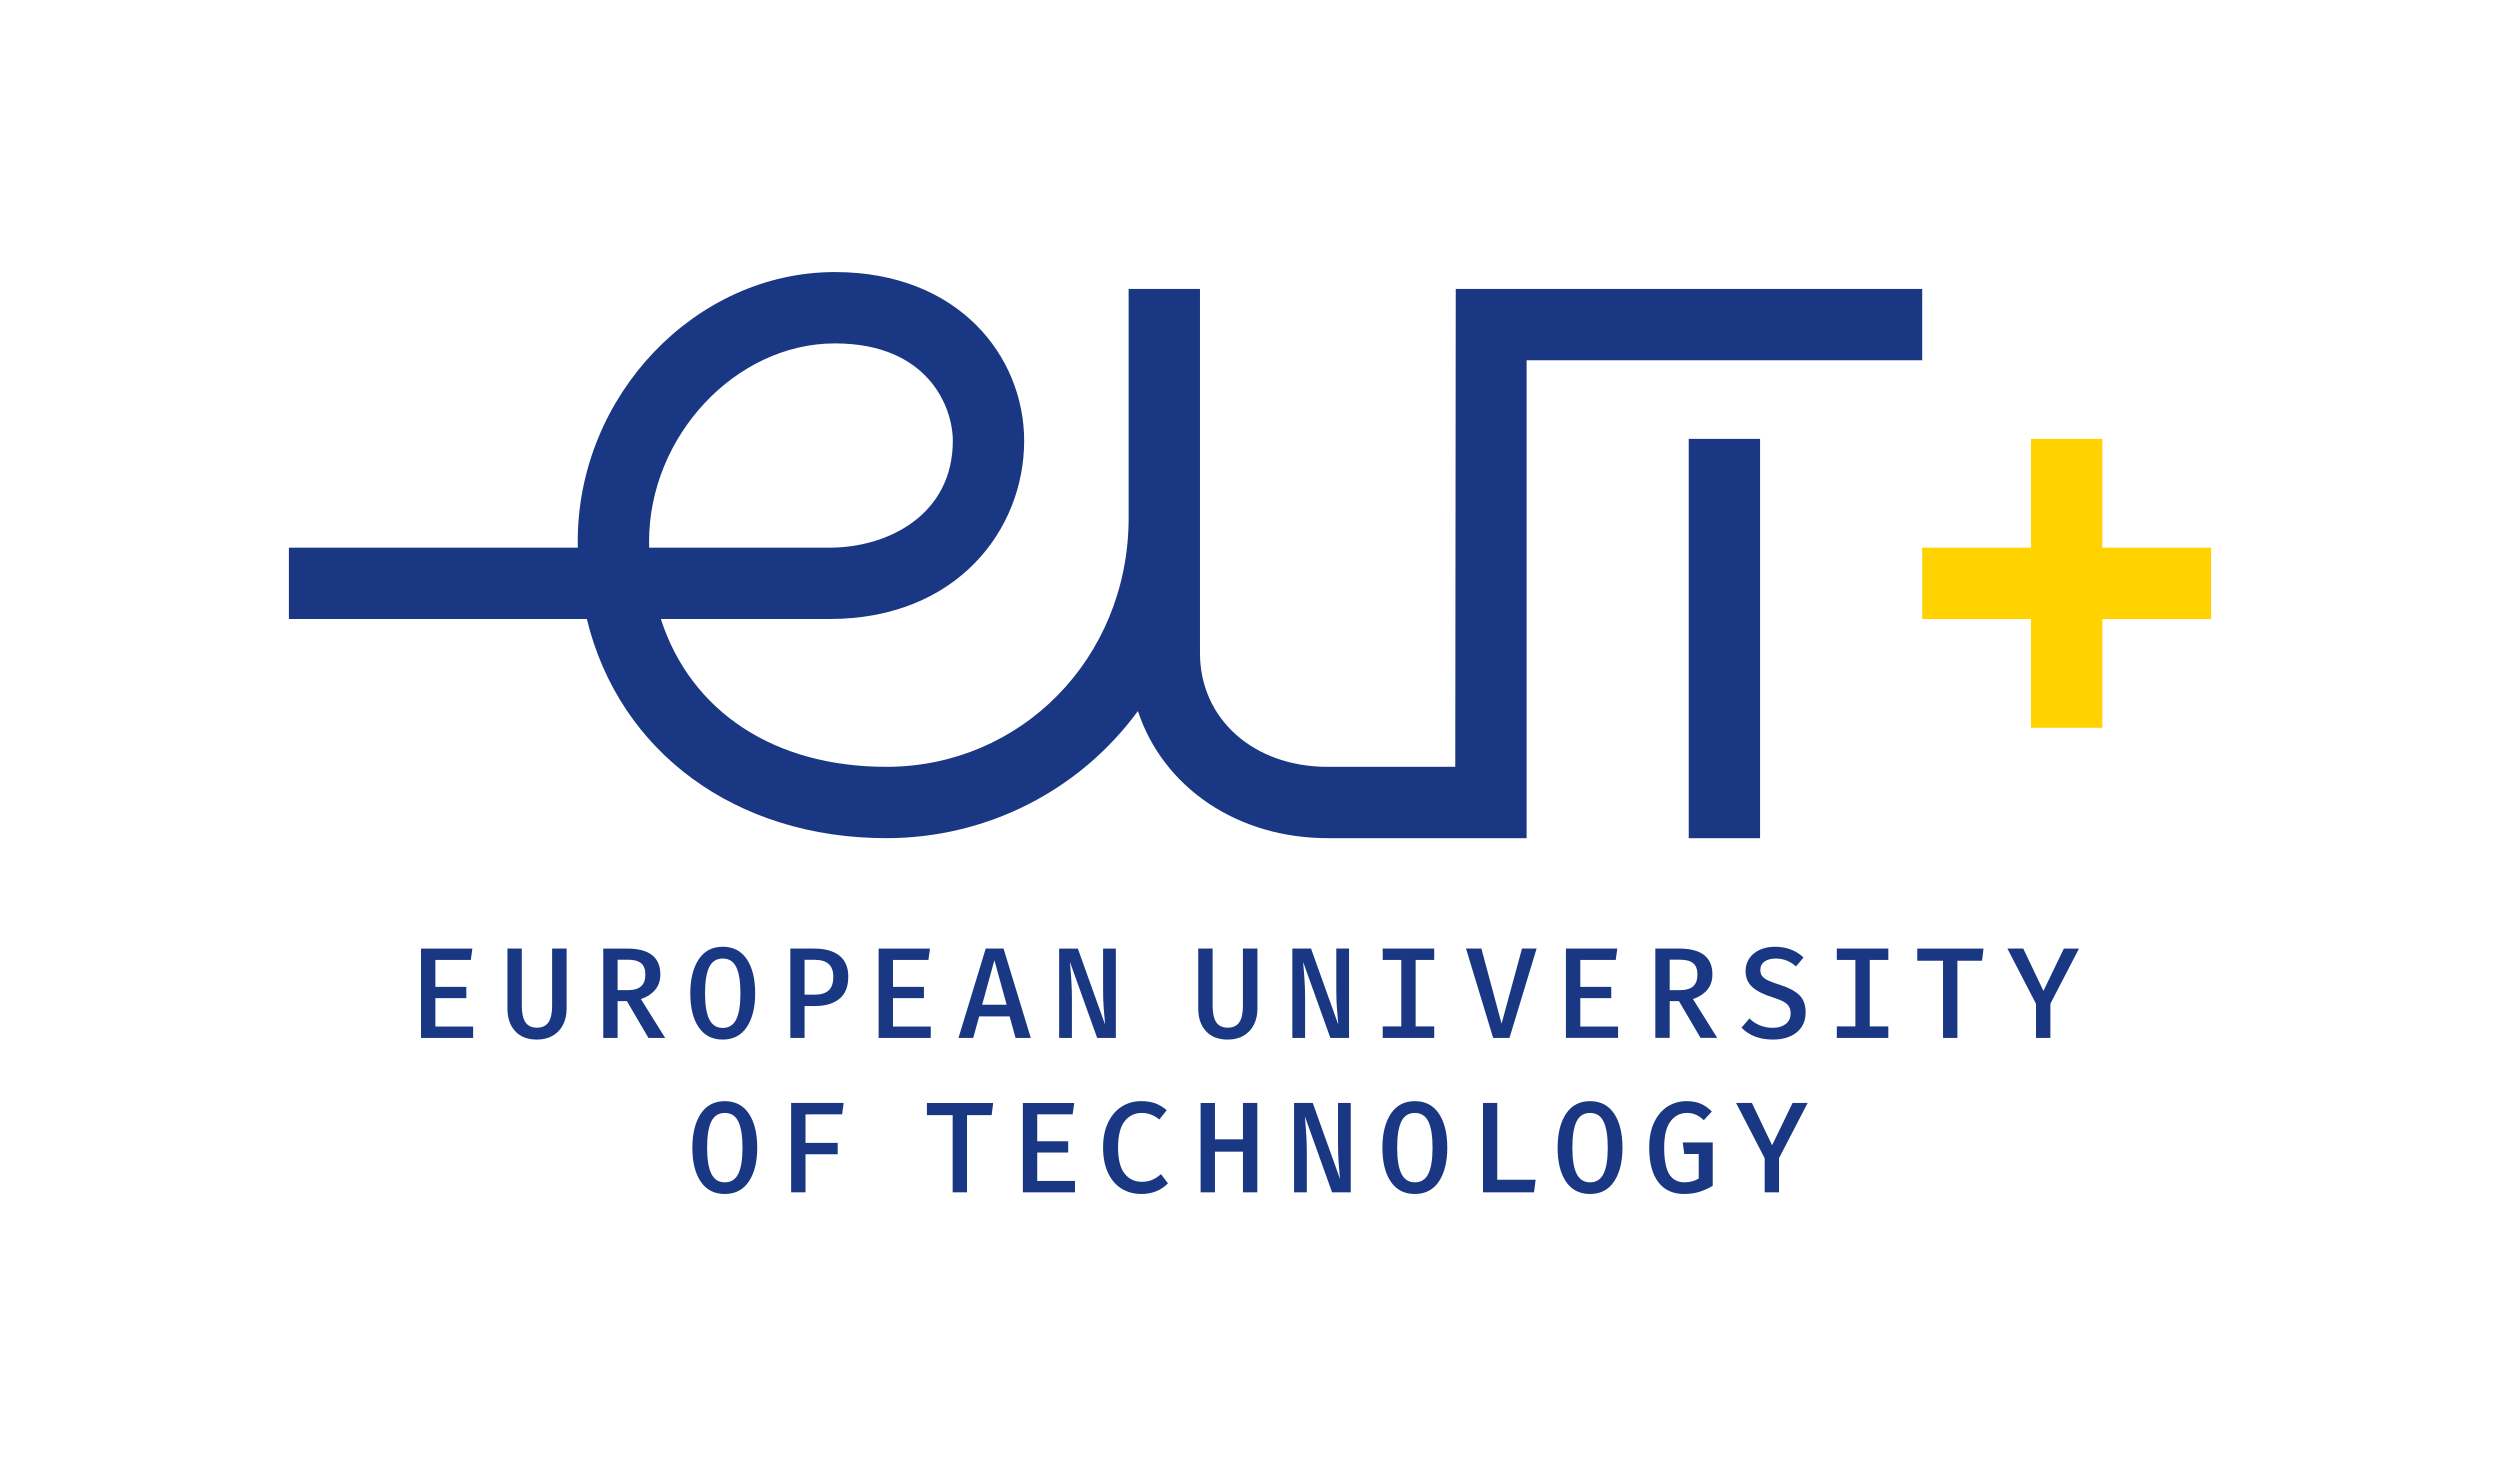
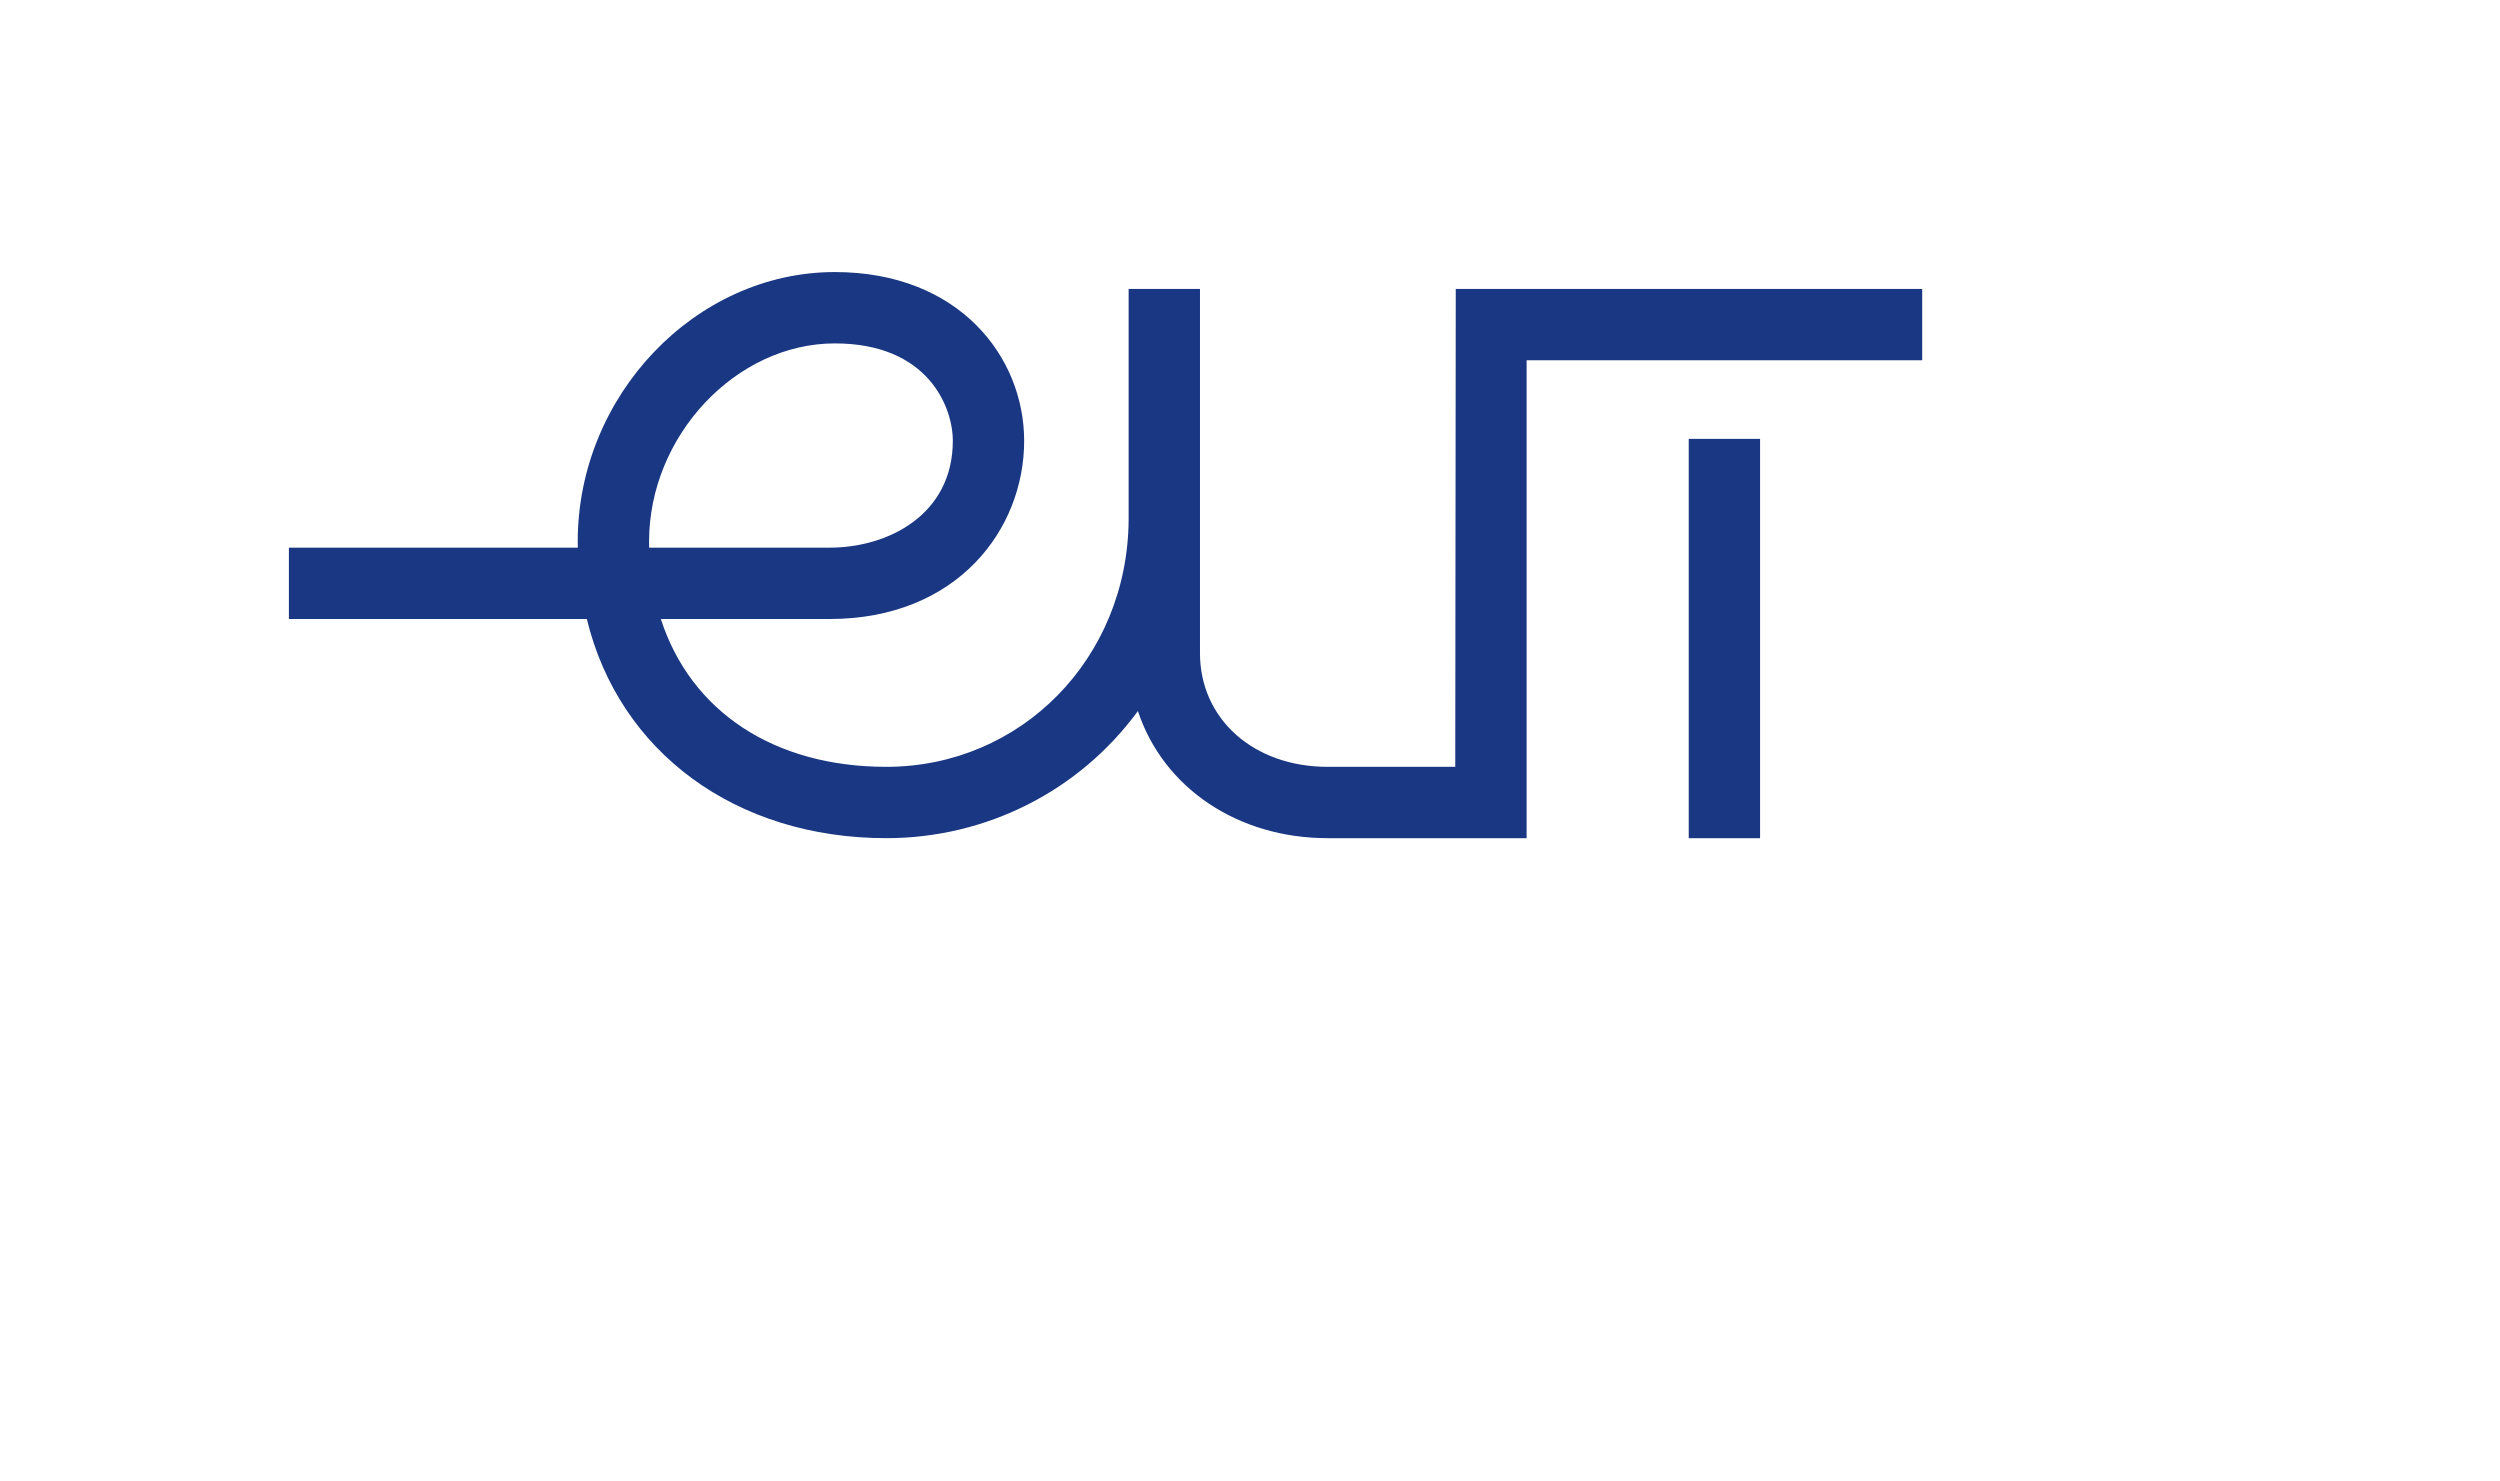
<svg xmlns="http://www.w3.org/2000/svg" version="1.1" id="Calque_1" x="0px" y="0px" width="368.672px" height="218.432px" viewBox="0 0 368.672 218.432" xml:space="preserve">
  <g>
-     <rect fill="none" width="368.672" height="218.432" />
    <g>
-       <path fill="#193782" d="M152.959,169.966h4.564v-1.662h-4.564v-3.971h5.222l0.237-1.68    h-7.578v13.175h7.688v-1.681h-5.568V169.966z M158.072,147.083    c0-1.401-0.099-3.144-0.293-5.232l4.017,11.208h2.758v-13.174h-1.882v5.995    c0,1.019,0.028,1.906,0.082,2.663c0.057,0.758,0.127,1.608,0.211,2.55    l-4.017-11.208h-2.758v13.174h1.882V147.083z M79.176,153.306    c0.912,0,1.698-0.195,2.355-0.582c0.657-0.389,1.158-0.928,1.508-1.614    c0.346-0.687,0.518-1.477,0.518-2.368v-8.858h-2.136v8.438    c0,1.095-0.179,1.907-0.538,2.434c-0.359,0.529-0.928,0.793-1.707,0.793    c-0.767,0-1.33-0.264-1.688-0.793c-0.358-0.527-0.539-1.339-0.539-2.434v-8.438    h-2.118v8.858c0,1.388,0.381,2.496,1.143,3.322    C76.73,152.893,77.799,153.306,79.176,153.306z M197.062,145.879    c0,1.019,0.026,1.906,0.082,2.663c0.056,0.759,0.125,1.608,0.209,2.55    l-4.017-11.208h-2.757v13.174h1.881v-5.976c0-1.399-0.098-3.144-0.292-5.232    l4.017,11.208h2.757v-13.174H197.062V145.879z M203.906,151.359v1.7h7.596v-1.7    h-2.739v-9.794h2.739v-1.681H203.906v1.681h2.738v9.794H203.906z M169.926,173.985    c-0.432,0.196-0.952,0.295-1.559,0.295c-1.06,0-1.906-0.411-2.54-1.231    c-0.633-0.821-0.948-2.097-0.948-3.828c0-1.757,0.322-3.046,0.967-3.867    c0.646-0.821,1.479-1.231,2.502-1.231c0.973,0,1.844,0.324,2.61,0.973l1.097-1.375    c-0.535-0.458-1.097-0.794-1.68-1.013c-0.585-0.215-1.291-0.324-2.119-0.324    c-1.035,0-1.979,0.268-2.828,0.802c-0.854,0.535-1.525,1.317-2.019,2.349    c-0.493,1.03-0.739,2.26-0.739,3.686c0,1.451,0.24,2.692,0.721,3.724    c0.482,1.03,1.146,1.81,1.998,2.337c0.854,0.529,1.82,0.793,2.903,0.793    c1.608,0,2.923-0.521,3.944-1.565l-1.021-1.355    C170.788,173.511,170.358,173.788,169.926,173.985z M69.773,151.378h-5.568v-4.181    h4.564v-1.662h-4.564v-3.971h5.221l0.237-1.679h-7.577v13.174h7.688V151.378z     M136.691,164.447h3.798v11.381h2.118v-11.381h3.634l0.218-1.793h-9.768V164.447z     M137.256,151.378H131.688v-4.181h4.564v-1.662H131.688v-3.971h5.223l0.236-1.679    h-7.576v13.174h7.686V151.378z M238.614,151.379h-5.569v-4.183h4.565v-1.661h-4.565    v-3.971h5.223l0.236-1.681h-7.578v13.174h7.688V151.379z M106.58,153.306    c1.546,0,2.73-0.617,3.553-1.852c0.82-1.234,1.232-2.896,1.232-4.984    c0-2.112-0.412-3.782-1.232-5.012c-0.822-1.228-2.007-1.842-3.553-1.842    c-1.545,0-2.729,0.625-3.551,1.872c-0.82,1.247-1.232,2.915-1.232,5.003    c0,2.112,0.412,3.777,1.232,4.992C103.852,152.698,105.035,153.306,106.58,153.306z     M104.592,142.613c0.412-0.84,1.076-1.259,1.988-1.259s1.576,0.419,1.991,1.259    c0.413,0.841,0.62,2.126,0.62,3.857c0,1.732-0.207,3.018-0.62,3.857    c-0.415,0.839-1.079,1.26-1.991,1.26c-0.9,0-1.56-0.421-1.98-1.26    c-0.42-0.84-0.63-2.119-0.63-3.837    C103.97,144.745,104.176,143.454,104.592,142.613z M181.051,153.306    c0.911,0,1.697-0.193,2.355-0.582c0.656-0.389,1.157-0.926,1.506-1.614    c0.346-0.687,0.52-1.477,0.52-2.367v-8.86h-2.137v8.439    c0,1.095-0.18,1.907-0.539,2.434c-0.358,0.529-0.928,0.793-1.705,0.793    c-0.768,0-1.331-0.264-1.689-0.793c-0.359-0.527-0.539-1.339-0.539-2.434v-8.439    h-2.118v8.86c0,1.386,0.381,2.494,1.142,3.322    C178.604,152.893,179.673,153.306,181.051,153.306z M246.227,147.636h1.369    l3.178,5.422h2.465l-3.578-5.729c0.862-0.278,1.557-0.726,2.08-1.336    c0.523-0.611,0.785-1.375,0.785-2.291c0-2.547-1.637-3.819-4.912-3.819h-3.505    v13.174h2.118V147.636z M246.227,141.525h1.516c0.877,0,1.524,0.171,1.943,0.516    c0.421,0.345,0.631,0.898,0.631,1.662c0,0.802-0.213,1.388-0.639,1.757    c-0.426,0.368-1.055,0.553-1.881,0.553h-1.57V141.525z M278.469,141.565v-1.681    h-7.596v1.681h2.739v9.794h-2.739v1.7h7.596v-1.7h-2.738v-9.794H278.469z     M286.537,153.059h2.117v-11.379h3.635l0.218-1.795h-9.769v1.795h3.799V153.059z     M248.373,170.175h2.135v3.627c-0.607,0.369-1.303,0.554-2.081,0.554    c-1.022,0-1.78-0.403-2.274-1.212c-0.49-0.808-0.738-2.116-0.738-3.923    c0-1.757,0.313-3.046,0.941-3.867c0.625-0.821,1.426-1.231,2.4-1.231    c0.486,0,0.928,0.085,1.322,0.258c0.396,0.171,0.789,0.442,1.179,0.812    l1.187-1.281c-0.524-0.521-1.074-0.906-1.652-1.155    c-0.579-0.248-1.275-0.373-2.09-0.373c-1.012,0-1.934,0.261-2.768,0.783    c-0.833,0.523-1.496,1.298-1.989,2.33c-0.493,1.03-0.739,2.271-0.739,3.724    c0,2.239,0.447,3.942,1.342,5.107s2.156,1.747,3.789,1.747    c0.826,0,1.578-0.104,2.254-0.315c0.676-0.209,1.336-0.506,1.981-0.888v-6.396    h-4.419L248.373,170.175z M261.33,168.896l-2.977-6.243h-2.337l4.22,8.153v5.022    h2.117v-5.041l4.217-8.134H264.344L261.33,168.896z M234.481,162.385    c-1.544,0-2.729,0.625-3.551,1.872c-0.821,1.247-1.232,2.915-1.232,5.003    c0,2.112,0.411,3.778,1.232,4.993c0.822,1.215,2.007,1.823,3.551,1.823    c1.546,0,2.73-0.617,3.552-1.852c0.821-1.234,1.232-2.896,1.232-4.984    c0-2.112-0.411-3.782-1.232-5.012C237.212,162.999,236.027,162.385,234.481,162.385z     M236.473,173.096c-0.414,0.839-1.078,1.26-1.991,1.26    c-0.899,0-1.56-0.421-1.979-1.26c-0.421-0.84-0.631-2.119-0.631-3.837    c0-1.745,0.207-3.036,0.622-3.877c0.413-0.84,1.077-1.259,1.988-1.259    c0.913,0,1.577,0.419,1.991,1.259c0.414,0.841,0.621,2.128,0.621,3.857    C237.094,170.971,236.887,172.256,236.473,173.096z M96.594,145.994    c0.523-0.611,0.785-1.375,0.785-2.292c0-2.545-1.638-3.817-4.912-3.817h-3.505    v13.174h2.118v-5.424h1.368L95.625,153.059h2.465l-3.578-5.729    C95.377,147.05,96.069,146.604,96.594,145.994z M91.08,146.013v-4.487h1.515    c0.876,0,1.524,0.171,1.944,0.516c0.42,0.343,0.631,0.897,0.631,1.661    c0,0.803-0.213,1.388-0.639,1.757c-0.427,0.37-1.055,0.554-1.881,0.554H91.08z     M145.363,139.884l-4.017,13.174h2.173l0.877-3.17h4.491l0.876,3.17h2.246    l-4.018-13.174H145.363z M144.834,148.17l1.808-6.568l1.808,6.568H144.834z     M106.885,162.387c-1.547,0-2.73,0.623-3.551,1.87    c-0.822,1.249-1.232,2.917-1.232,5.003c0,2.113,0.41,3.778,1.232,4.993    c0.82,1.215,2.004,1.823,3.551,1.823c1.546,0,2.73-0.617,3.551-1.851    c0.822-1.234,1.232-2.896,1.232-4.984c0-2.113-0.41-3.784-1.232-5.012    C109.615,163.001,108.431,162.387,106.885,162.387z M108.875,173.098    c-0.414,0.84-1.077,1.26-1.99,1.26c-0.9,0-1.561-0.42-1.981-1.26    c-0.419-0.841-0.628-2.119-0.628-3.838c0-1.744,0.206-3.035,0.619-3.876    c0.413-0.839,1.077-1.26,1.99-1.26s1.576,0.421,1.99,1.26    c0.413,0.841,0.621,2.126,0.621,3.857    C109.496,170.972,109.288,172.257,108.875,173.098z M301.344,146.128l-2.977-6.244h-2.338    l4.22,8.154v5.021h2.118v-5.041l4.217-8.133h-2.228L301.344,146.128z     M124.191,164.334l0.219-1.681h-7.742v13.174h2.119v-5.612h4.746v-1.681h-4.746    v-4.2H124.191z M197.316,168.648c0,1.019,0.025,1.905,0.082,2.663    c0.055,0.758,0.124,1.607,0.209,2.55l-4.017-11.208h-2.757v13.175h1.881v-5.976    c0-1.401-0.098-3.145-0.292-5.233l4.017,11.209h2.756V162.653h-1.879V168.648z     M221.435,150.958l-2.977-11.074h-2.265l4,13.174h2.409l3.999-13.174h-2.154    L221.435,150.958z M220.797,162.653h-2.1v13.175h7.523l0.236-1.853h-5.66V162.653z     M183.297,168.018h-4.127v-5.365h-2.117v13.175h2.117v-5.997h4.127v5.997h2.117    V162.653h-2.117V168.018z M263.326,151.016c-0.494,0.37-1.118,0.554-1.873,0.554    c-1.362,0-2.519-0.459-3.469-1.375l-1.168,1.355    c1.144,1.171,2.689,1.755,4.637,1.755c0.998,0,1.859-0.164,2.584-0.495    s1.277-0.796,1.662-1.394c0.384-0.6,0.576-1.293,0.576-2.083    c0-1.145-0.32-2.017-0.961-2.614c-0.639-0.6-1.566-1.089-2.783-1.472    c-0.768-0.242-1.36-0.461-1.781-0.658c-0.419-0.198-0.718-0.418-0.895-0.66    s-0.264-0.535-0.264-0.878c0-0.546,0.21-0.967,0.629-1.26    c0.421-0.293,0.971-0.439,1.653-0.439c1.12,0,2.112,0.388,2.977,1.165    l1.114-1.317c-1.121-1.057-2.527-1.584-4.219-1.584    c-0.828,0-1.57,0.149-2.229,0.449c-0.656,0.299-1.171,0.719-1.541,1.26    c-0.373,0.541-0.558,1.161-0.558,1.861c0,0.98,0.329,1.771,0.986,2.367    c0.657,0.6,1.686,1.115,3.085,1.548c0.683,0.217,1.205,0.429,1.57,0.639    c0.365,0.211,0.623,0.45,0.775,0.717s0.229,0.598,0.229,0.992    C264.064,150.125,263.817,150.646,263.326,151.016z M208.646,162.385    c-1.546,0-2.73,0.625-3.551,1.872c-0.822,1.247-1.232,2.915-1.232,5.003    c0,2.112,0.41,3.778,1.232,4.993c0.82,1.215,2.005,1.823,3.551,1.823    s2.729-0.617,3.551-1.852c0.822-1.234,1.232-2.896,1.232-4.984    c0-2.112-0.41-3.782-1.232-5.012C211.375,162.999,210.191,162.385,208.646,162.385z     M210.635,173.096c-0.412,0.839-1.076,1.26-1.989,1.26    c-0.901,0-1.562-0.421-1.981-1.26c-0.419-0.84-0.629-2.119-0.629-3.837    c0-1.745,0.207-3.036,0.62-3.877c0.413-0.84,1.077-1.259,1.99-1.259    s1.577,0.419,1.989,1.259c0.414,0.841,0.622,2.128,0.622,3.857    C211.257,170.971,211.049,172.256,210.635,173.096z M120.037,139.884h-3.488v13.174    h2.101v-4.698h1.532c1.523,0,2.723-0.353,3.599-1.06s1.314-1.798,1.314-3.274    c0-1.376-0.438-2.409-1.314-3.103C122.904,140.23,121.656,139.884,120.037,139.884z     M122.183,146.07c-0.469,0.407-1.128,0.611-1.981,0.611h-1.552v-5.136h1.532    c1.803,0,2.705,0.828,2.705,2.482C122.887,144.981,122.65,145.663,122.183,146.07z" />
-       <polygon fill="#FFD200" points="326.068,80.763 310.027,80.763 310.027,64.722 299.508,64.722     299.508,80.763 283.465,80.763 283.465,91.285 299.508,91.285 299.508,107.325     310.027,107.325 310.027,91.285 326.068,91.285   " />
      <path fill="#193782" d="M249.035,123.605V64.722h10.521v58.883H249.035z M214.678,42.604    l-0.072,70.479H195.781c-10.906,0-18.822-7.051-18.822-16.764V42.604h-10.521V76.653    c-0.144,20.429-15.843,36.43-35.743,36.43c-16.501,0-28.82-8.119-33.242-21.799    h24.867c18.85,0,28.711-13.22,28.711-26.28c0-12.366-9.588-24.884-27.916-24.884    c-20.554,0-37.918,18.194-37.918,39.732c0,0.305,0.003,0.608,0.01,0.911H42.604    v10.521h43.934c4.768,19.664,22.005,32.32,44.158,32.32    c14.773,0,28.48-6.965,37.109-18.746c3.739,11.303,14.693,18.746,27.977,18.746    h29.345V53.125h58.339V42.604H214.678z M95.729,80.763    c-0.008-0.302-0.011-0.606-0.011-0.911c0-15.561,12.802-29.211,27.397-29.211    c13.76,0,17.396,9.396,17.396,14.364c0,10.827-9.431,15.758-18.191,15.758H95.729z" />
    </g>
  </g>
</svg>